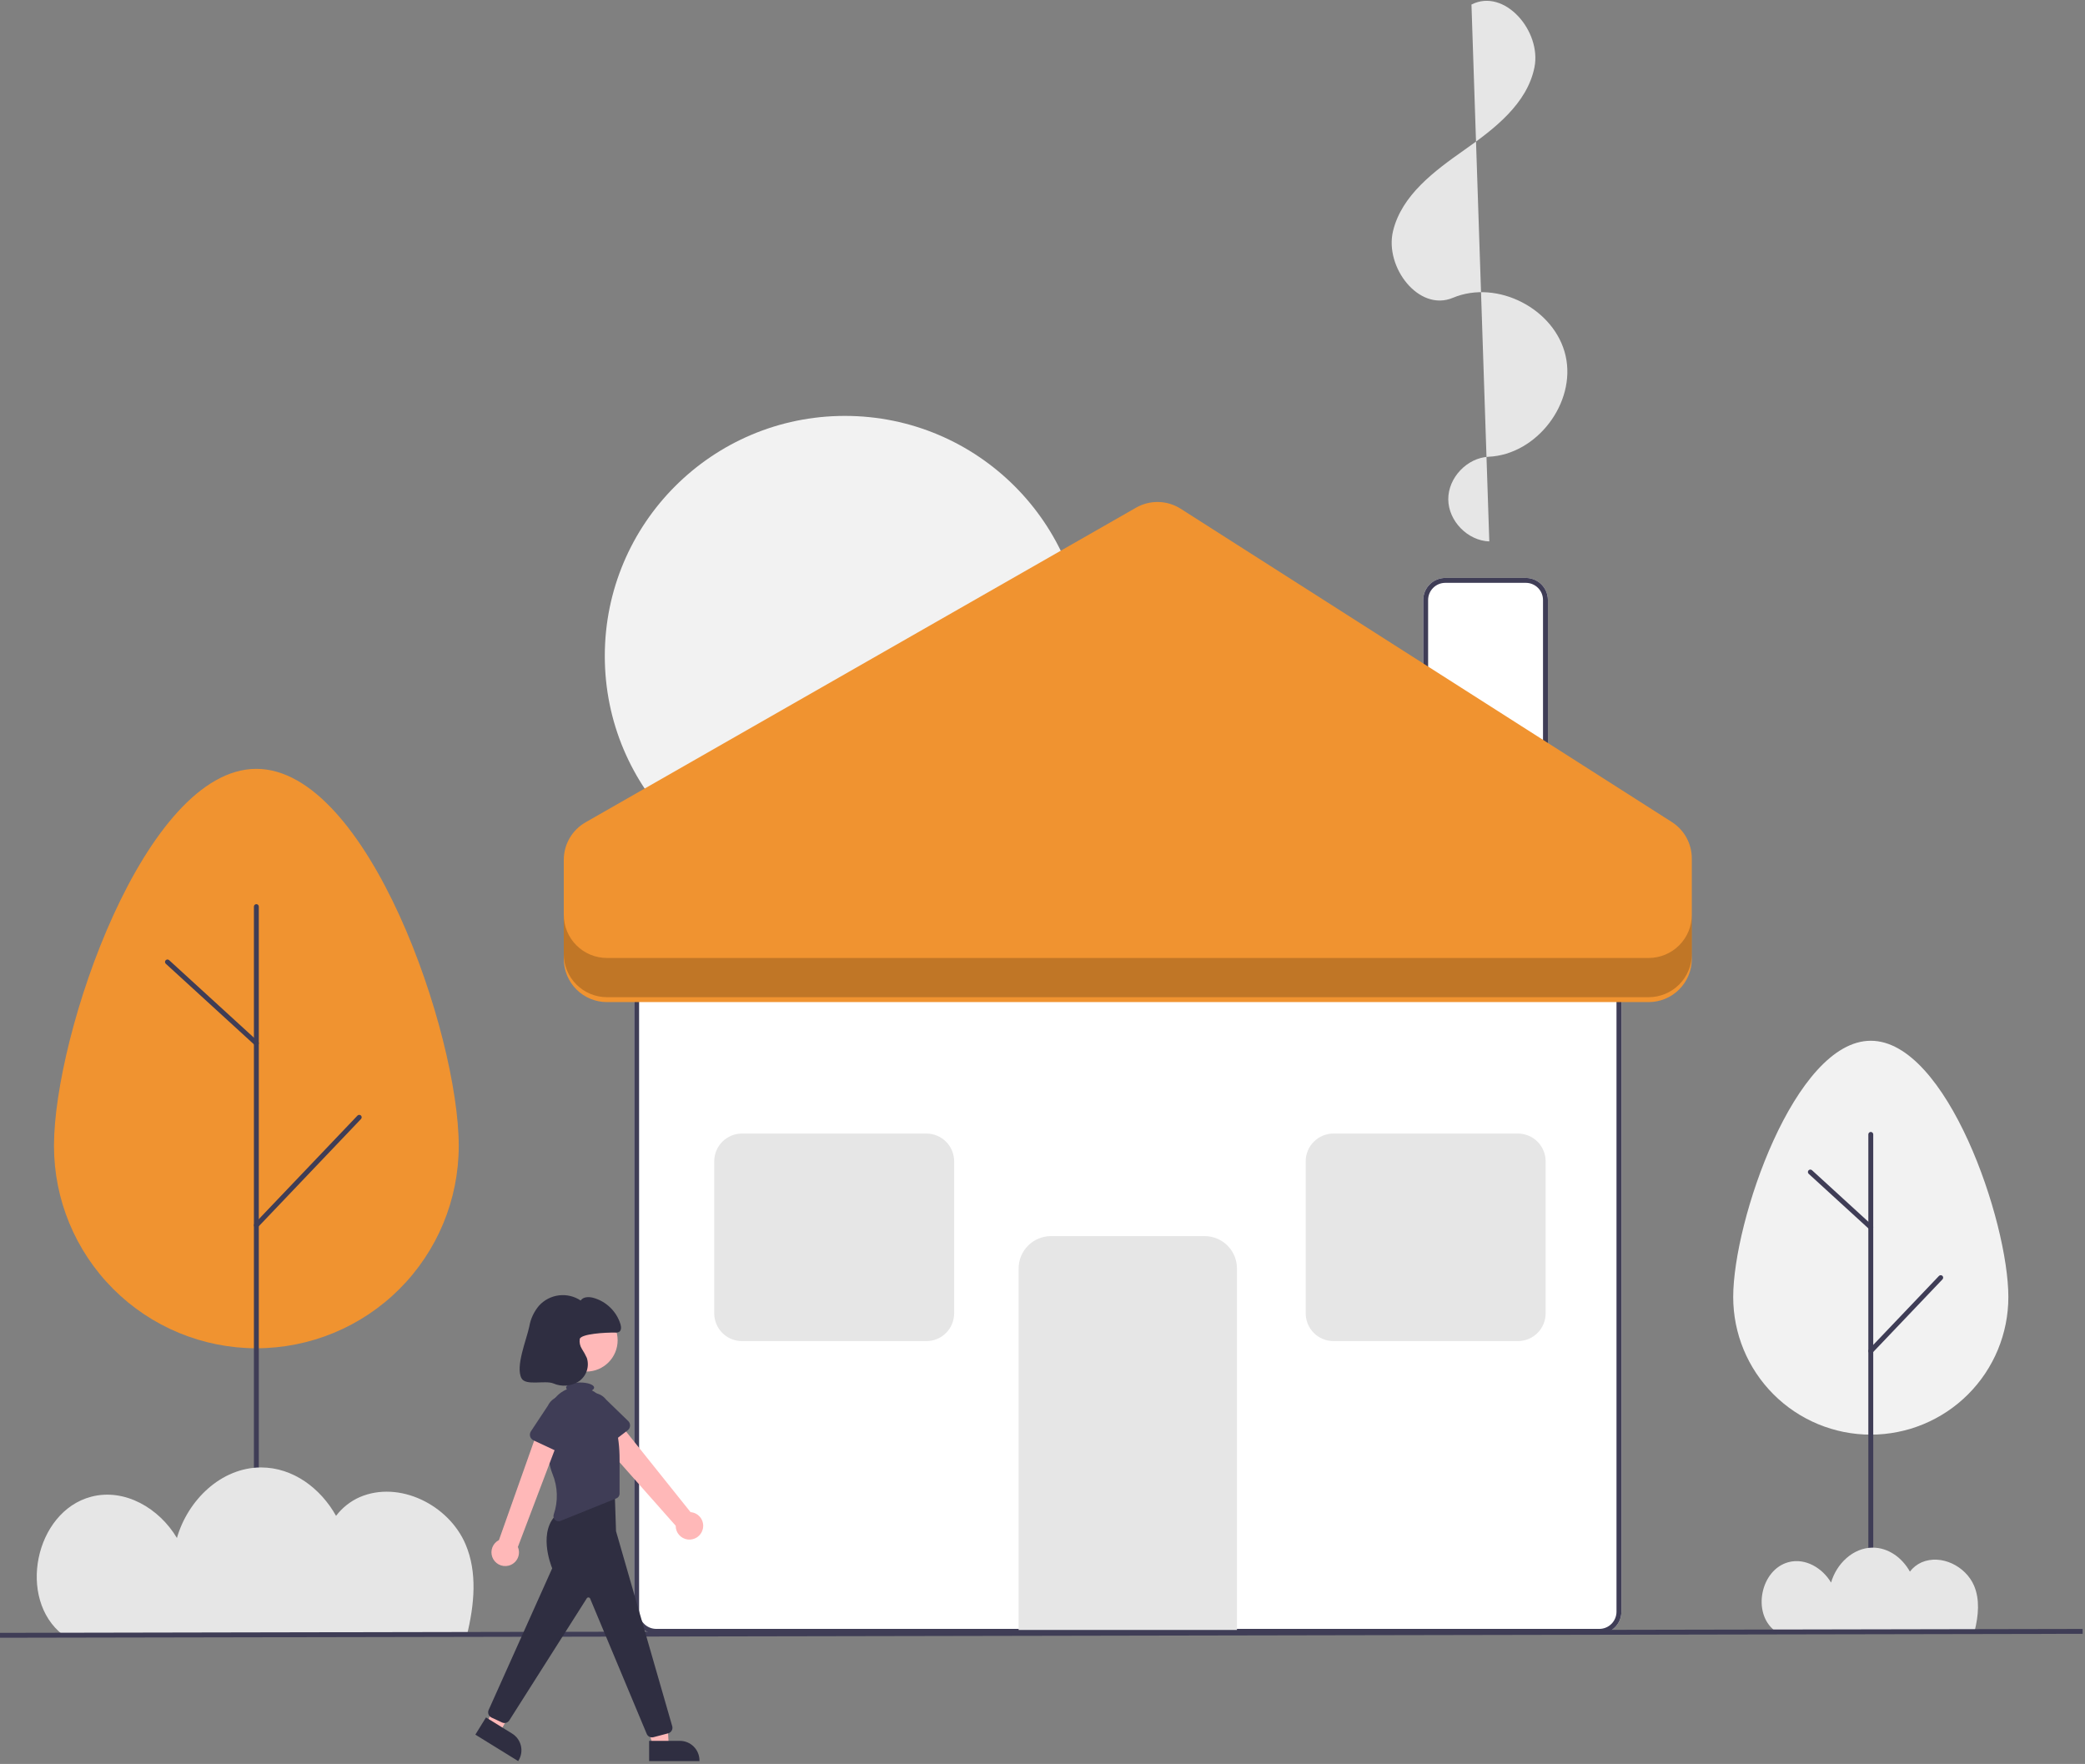
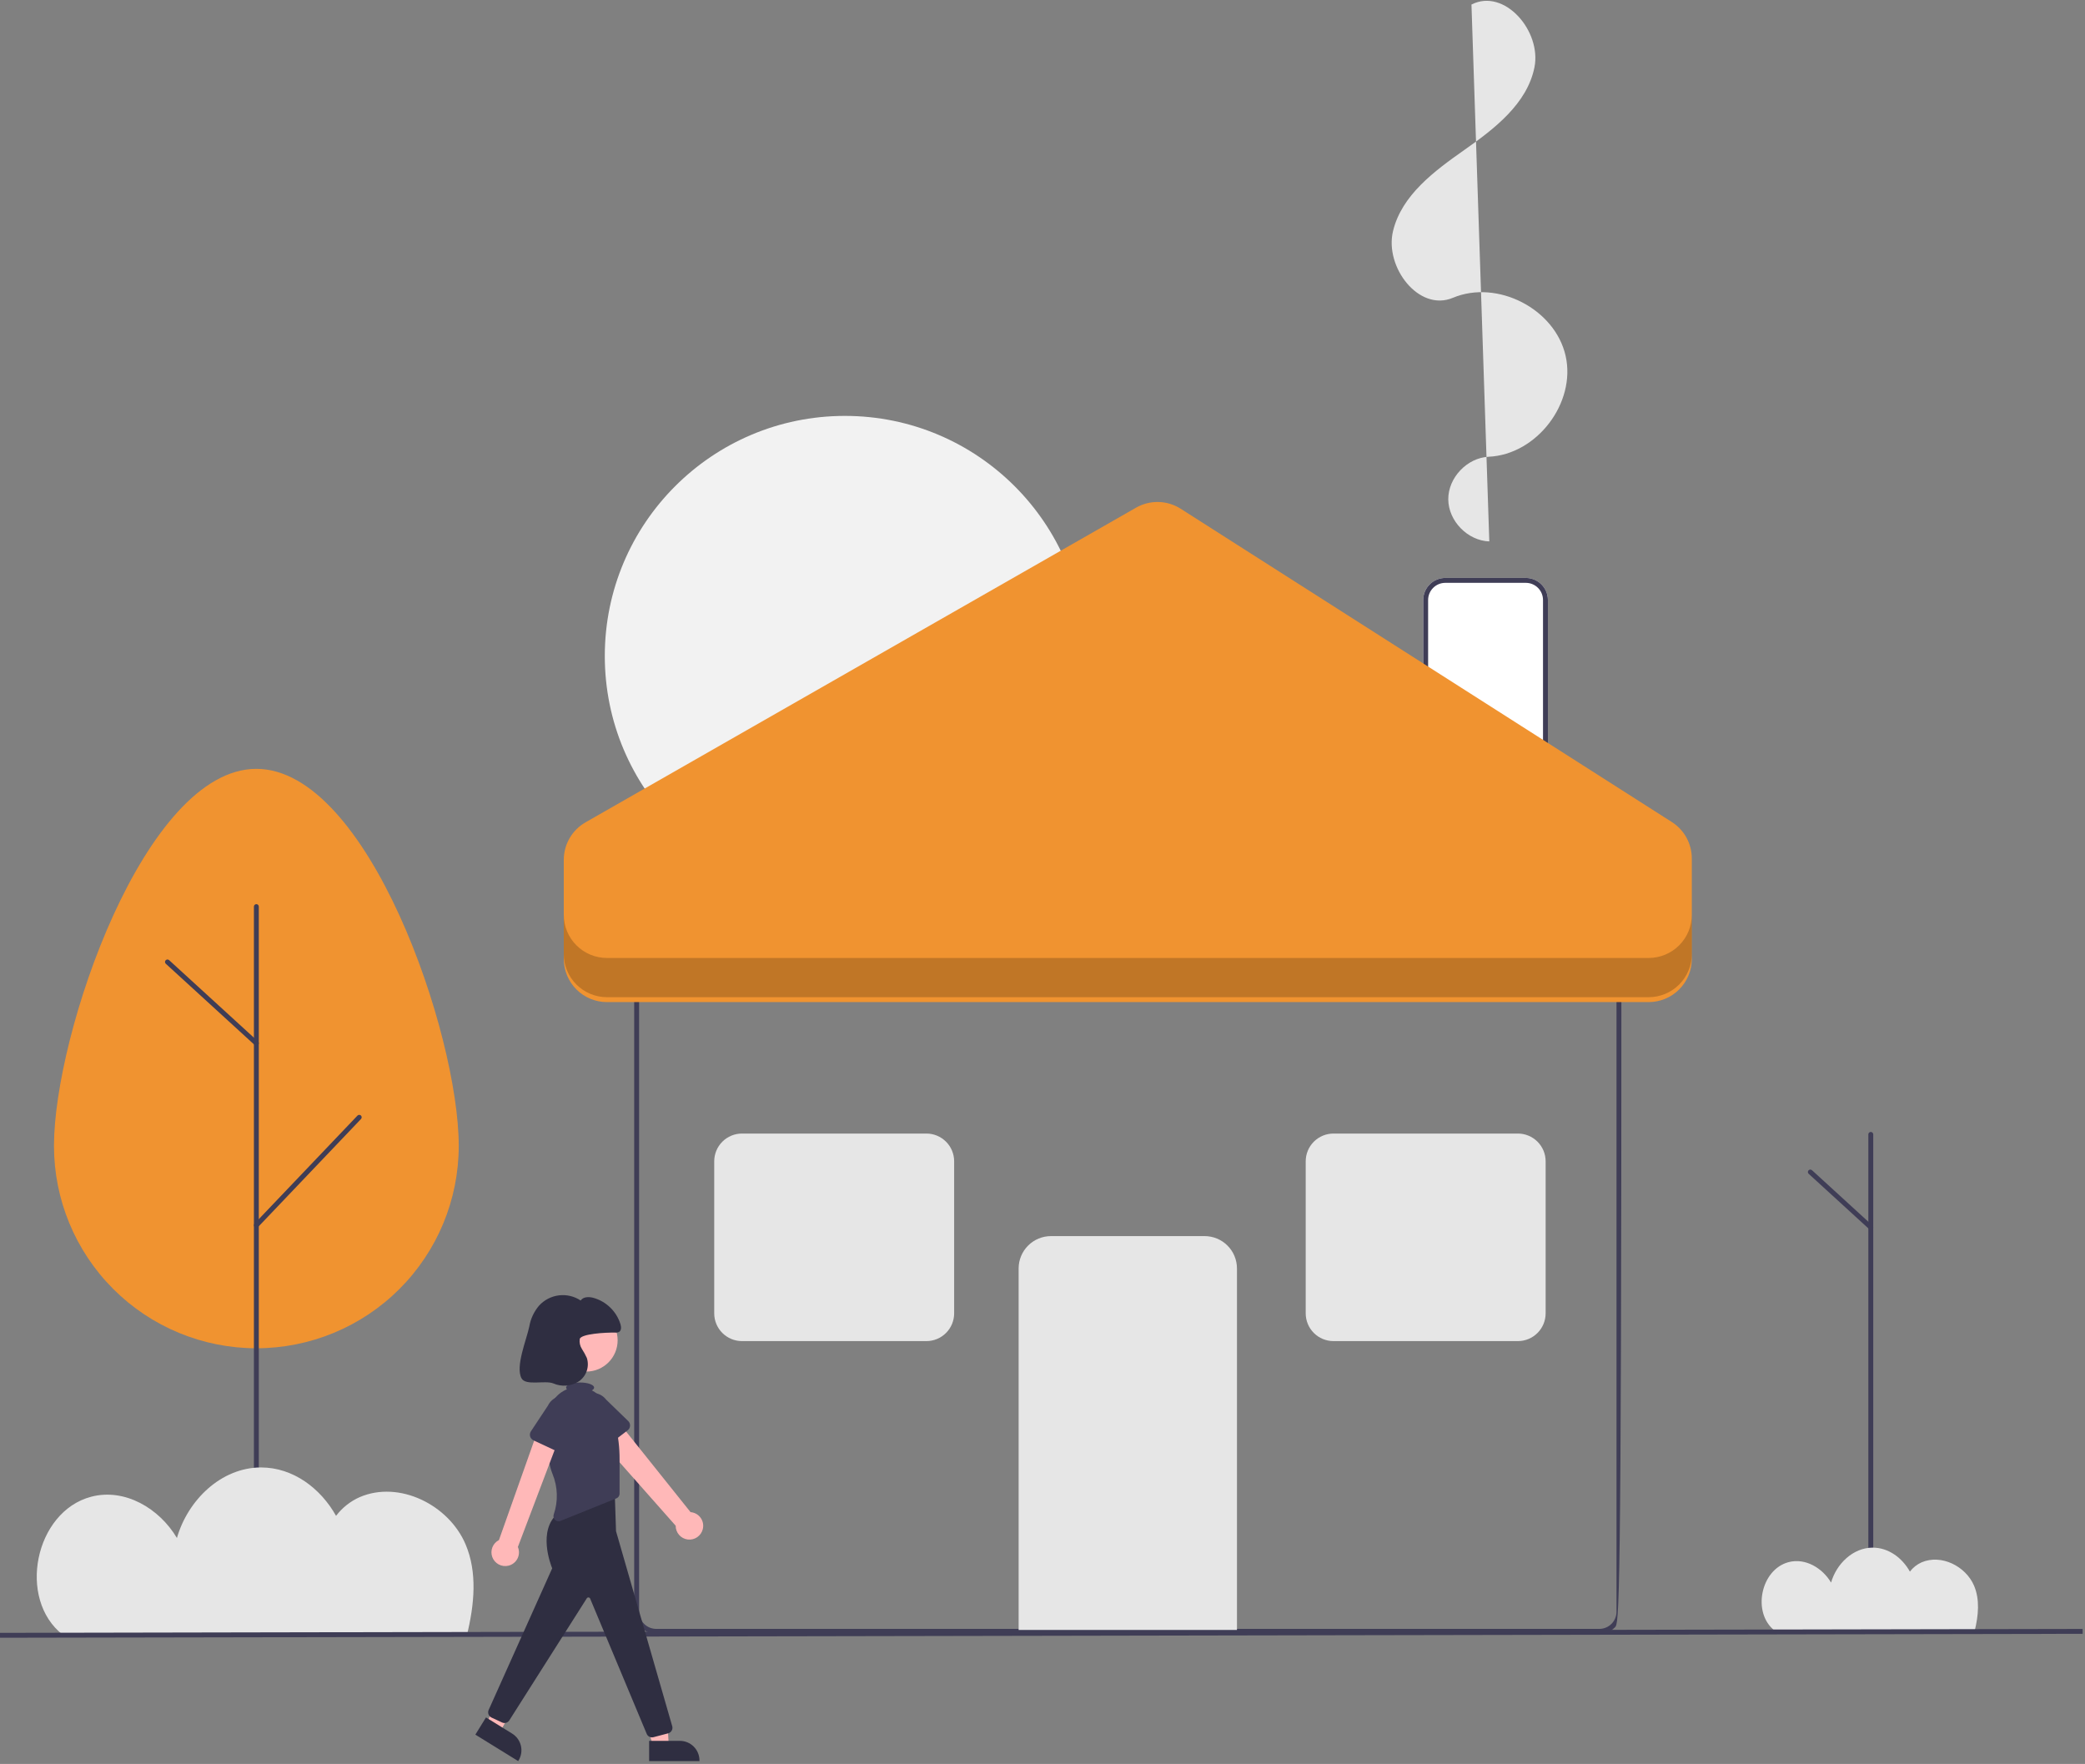
<svg xmlns="http://www.w3.org/2000/svg" width="409" height="346" viewBox="0 0 409 346" fill="none">
  <rect x="0" y="0" width="409" height="346" fill="#808080" stroke="none" />
  <g clip-path="url(#clip0_480_2670)">
-     <path d="M313.732 320.474H128.731C127.584 320.473 126.485 320.017 125.674 319.206C124.863 318.395 124.407 317.295 124.405 316.148V189.822C124.407 188.675 124.863 187.575 125.674 186.764C126.485 185.953 127.584 185.497 128.731 185.496H313.732C314.879 185.497 315.979 185.953 316.79 186.764C317.601 187.575 318.057 188.675 318.058 189.822V316.148C318.057 317.295 317.601 318.395 316.79 319.206C315.979 320.017 314.879 320.473 313.732 320.474Z" fill="white" />
-     <path d="M313.732 320.474H128.731C127.584 320.473 126.485 320.017 125.674 319.206C124.863 318.395 124.407 317.295 124.405 316.148V189.822C124.407 188.675 124.863 187.575 125.674 186.764C126.485 185.953 127.584 185.497 128.731 185.496H313.732C314.879 185.497 315.979 185.953 316.79 186.764C317.601 187.575 318.057 188.675 318.058 189.822V316.148C318.057 317.295 317.601 318.395 316.79 319.206C315.979 320.017 314.879 320.473 313.732 320.474ZM128.731 186.457C127.839 186.458 126.984 186.813 126.353 187.443C125.722 188.074 125.368 188.929 125.367 189.822V316.148C125.368 317.04 125.722 317.895 126.353 318.526C126.984 319.157 127.839 319.512 128.731 319.513H313.732C314.624 319.512 315.48 319.157 316.11 318.526C316.741 317.895 317.096 317.04 317.097 316.148V189.822C317.096 188.929 316.741 188.074 316.11 187.443C315.48 186.813 314.624 186.458 313.732 186.457H128.731Z" fill="#3F3D56" />
+     <path d="M313.732 320.474H128.731C127.584 320.473 126.485 320.017 125.674 319.206C124.863 318.395 124.407 317.295 124.405 316.148V189.822C124.407 188.675 124.863 187.575 125.674 186.764C126.485 185.953 127.584 185.497 128.731 185.496H313.732C314.879 185.497 315.979 185.953 316.79 186.764C317.601 187.575 318.057 188.675 318.058 189.822C318.057 317.295 317.601 318.395 316.79 319.206C315.979 320.017 314.879 320.473 313.732 320.474ZM128.731 186.457C127.839 186.458 126.984 186.813 126.353 187.443C125.722 188.074 125.368 188.929 125.367 189.822V316.148C125.368 317.04 125.722 317.895 126.353 318.526C126.984 319.157 127.839 319.512 128.731 319.513H313.732C314.624 319.512 315.48 319.157 316.11 318.526C316.741 317.895 317.096 317.04 317.097 316.148V189.822C317.096 188.929 316.741 188.074 316.11 187.443C315.48 186.813 314.624 186.458 313.732 186.457H128.731Z" fill="#3F3D56" />
    <path d="M242.647 319.714H199.817V248.808C199.819 247.126 200.488 245.514 201.677 244.325C202.866 243.136 204.478 242.467 206.16 242.465H236.304C237.986 242.467 239.598 243.136 240.787 244.325C241.977 245.514 242.645 247.126 242.647 248.808V319.714Z" fill="#E6E6E6" />
    <path d="M303.643 158.568H279.183V117.691C279.184 116.544 279.641 115.445 280.452 114.634C281.263 113.823 282.362 113.367 283.509 113.365H299.317C300.464 113.367 301.563 113.823 302.374 114.634C303.185 115.445 303.641 116.544 303.643 117.691V158.568Z" fill="white" />
    <path d="M303.643 158.568H279.183V117.691C279.184 116.544 279.641 115.445 280.452 114.634C281.263 113.823 282.362 113.367 283.509 113.365H299.317C300.464 113.367 301.563 113.823 302.374 114.634C303.185 115.445 303.641 116.544 303.643 117.691V158.568ZM280.144 157.607H302.681V117.691C302.68 116.799 302.326 115.944 301.695 115.313C301.064 114.682 300.209 114.328 299.317 114.327H283.509C282.617 114.328 281.762 114.682 281.131 115.313C280.5 115.944 280.145 116.799 280.144 117.691V157.607Z" fill="#3F3D56" />
    <path d="M165.739 175.781C191.752 175.781 212.839 154.693 212.839 128.681C212.839 102.668 191.752 81.581 165.739 81.581C139.727 81.581 118.639 102.668 118.639 128.681C118.639 154.693 139.727 175.781 165.739 175.781Z" fill="#F2F2F2" />
    <path d="M292.146 106.199C287.904 106.066 284.128 102.197 284.098 97.953C284.068 93.71 287.788 89.787 292.028 89.593C301.467 89.162 309.196 79.031 307.119 69.812C305.042 60.594 293.715 54.758 285.002 58.416C278.319 61.223 271.565 52.38 273.259 45.331C274.953 38.283 281.363 33.55 287.294 29.382C293.225 25.215 299.569 20.321 301.001 13.215C302.433 6.109 295.104 -2.404 288.647 0.89" fill="#E6E6E6" />
    <path d="M181.726 263.062H145.547C144.104 263.06 142.72 262.486 141.7 261.466C140.68 260.445 140.106 259.061 140.104 257.618V227.792C140.106 226.349 140.68 224.965 141.7 223.945C142.721 222.924 144.104 222.35 145.547 222.349H181.726C183.169 222.35 184.553 222.924 185.573 223.945C186.594 224.965 187.168 226.349 187.169 227.792V257.618C187.168 259.061 186.594 260.445 185.573 261.465C184.553 262.486 183.169 263.06 181.726 263.062Z" fill="#E6E6E6" />
    <path d="M297.754 263.062H261.575C260.131 263.06 258.748 262.486 257.727 261.465C256.707 260.445 256.133 259.061 256.131 257.618V227.792C256.133 226.349 256.707 224.965 257.727 223.945C258.748 222.924 260.131 222.35 261.575 222.349H297.754C299.197 222.35 300.58 222.924 301.601 223.945C302.621 224.965 303.195 226.349 303.197 227.792V257.618C303.195 259.061 302.621 260.445 301.601 261.465C300.58 262.486 299.197 263.06 297.754 263.062Z" fill="#E6E6E6" />
    <path d="M110.593 188.094V168.657C110.593 167.164 110.988 165.698 111.737 164.407C112.487 163.115 113.564 162.045 114.86 161.304L222.852 99.581C224.192 98.815 225.717 98.43 227.26 98.467C228.804 98.505 230.308 98.963 231.61 99.794L327.956 161.245C329.156 162.011 330.144 163.066 330.828 164.315C331.512 165.563 331.871 166.963 331.871 168.387V188.094C331.871 190.34 330.979 192.495 329.39 194.083C327.802 195.671 325.647 196.564 323.401 196.564H119.063C116.817 196.564 114.662 195.671 113.074 194.083C111.486 192.495 110.593 190.34 110.593 188.094Z" fill="#F09330" />
    <path opacity="0.2" d="M323.401 187.91H119.063C116.817 187.91 114.662 187.018 113.074 185.43C111.486 183.841 110.593 181.687 110.593 179.44V187.131C110.593 189.377 111.486 191.532 113.074 193.12C114.662 194.708 116.817 195.601 119.063 195.601H323.401C325.647 195.601 327.802 194.708 329.39 193.12C330.979 191.532 331.871 189.377 331.871 187.131V179.44C331.871 181.687 330.979 183.841 329.39 185.43C327.802 187.018 325.647 187.91 323.401 187.91Z" fill="black" />
-     <path d="M339.991 254.422C339.991 239.517 352.074 204.148 366.979 204.148C381.884 204.148 393.966 239.517 393.966 254.422C393.966 261.579 391.123 268.444 386.062 273.505C381.001 278.566 374.136 281.409 366.979 281.409C359.821 281.409 352.957 278.566 347.896 273.505C342.835 268.444 339.991 261.579 339.991 254.422Z" fill="#F2F2F2" />
    <path d="M366.979 319.901C366.852 319.901 366.729 319.85 366.639 319.76C366.549 319.67 366.499 319.548 366.499 319.42V222.515C366.499 222.387 366.549 222.265 366.639 222.175C366.729 222.085 366.852 222.034 366.979 222.034C367.107 222.034 367.229 222.085 367.319 222.175C367.409 222.265 367.46 222.387 367.46 222.515V319.42C367.46 319.548 367.409 319.67 367.319 319.76C367.229 319.85 367.107 319.901 366.979 319.901Z" fill="#3F3D56" />
-     <path d="M366.979 265.488C366.885 265.488 366.793 265.461 366.714 265.409C366.636 265.357 366.574 265.283 366.537 265.197C366.5 265.11 366.489 265.015 366.506 264.922C366.523 264.83 366.566 264.744 366.631 264.676L380.35 250.279C380.394 250.234 380.446 250.197 380.504 250.171C380.561 250.146 380.624 250.132 380.687 250.131C380.75 250.129 380.813 250.14 380.871 250.163C380.93 250.185 380.984 250.22 381.03 250.263C381.076 250.307 381.112 250.359 381.138 250.416C381.163 250.474 381.177 250.536 381.179 250.599C381.18 250.663 381.169 250.725 381.147 250.784C381.124 250.843 381.09 250.897 381.046 250.943L367.327 265.339C367.282 265.386 367.228 265.424 367.169 265.449C367.109 265.475 367.044 265.488 366.979 265.488Z" fill="#3F3D56" />
    <path d="M366.979 241.216C366.859 241.216 366.743 241.171 366.655 241.09L354.799 230.25C354.752 230.208 354.714 230.156 354.687 230.099C354.66 230.042 354.645 229.98 354.642 229.917C354.639 229.854 354.649 229.79 354.67 229.731C354.692 229.672 354.725 229.617 354.768 229.57C354.81 229.524 354.862 229.486 354.919 229.459C354.976 229.432 355.038 229.417 355.101 229.415C355.165 229.412 355.228 229.422 355.287 229.443C355.346 229.465 355.401 229.498 355.448 229.541L367.303 240.381C367.375 240.446 367.425 240.531 367.447 240.626C367.469 240.72 367.462 240.819 367.427 240.909C367.392 241 367.33 241.077 367.25 241.132C367.17 241.187 367.076 241.216 366.979 241.216Z" fill="#3F3D56" />
    <path d="M10.588 224.766C10.588 202.84 28.362 150.812 50.288 150.812C72.213 150.812 89.988 202.84 89.988 224.766C89.988 235.295 85.805 245.393 78.36 252.838C70.915 260.283 60.817 264.466 50.288 264.466C39.759 264.466 29.661 260.283 22.216 252.838C14.771 245.393 10.588 235.295 10.588 224.766Z" fill="#F09330" />
    <path d="M50.288 320.862C50.16 320.862 50.038 320.811 49.948 320.721C49.858 320.631 49.807 320.509 49.807 320.381V177.829C49.807 177.702 49.858 177.58 49.948 177.489C50.038 177.399 50.16 177.349 50.288 177.349C50.415 177.349 50.538 177.399 50.628 177.489C50.718 177.58 50.768 177.702 50.768 177.829V320.381C50.768 320.509 50.718 320.631 50.628 320.721C50.538 320.811 50.415 320.862 50.288 320.862Z" fill="#3F3D56" />
    <path d="M50.288 240.819C50.194 240.819 50.102 240.791 50.023 240.739C49.945 240.688 49.883 240.614 49.846 240.527C49.809 240.441 49.798 240.345 49.815 240.253C49.831 240.16 49.875 240.075 49.94 240.006L70.121 218.829C70.209 218.736 70.33 218.683 70.457 218.68C70.585 218.677 70.708 218.724 70.801 218.812C70.893 218.9 70.947 219.021 70.95 219.149C70.953 219.276 70.905 219.4 70.817 219.492L50.636 240.67C50.591 240.717 50.537 240.754 50.477 240.78C50.417 240.806 50.353 240.819 50.288 240.819Z" fill="#3F3D56" />
    <path d="M50.288 205.114C50.168 205.114 50.052 205.069 49.964 204.988L32.523 189.042C32.429 188.956 32.373 188.836 32.367 188.709C32.361 188.581 32.407 188.457 32.493 188.363C32.579 188.269 32.699 188.213 32.826 188.207C32.953 188.201 33.078 188.246 33.172 188.332L50.612 204.278C50.684 204.344 50.734 204.429 50.756 204.524C50.778 204.618 50.771 204.717 50.736 204.807C50.701 204.897 50.639 204.975 50.559 205.03C50.479 205.084 50.385 205.114 50.288 205.114Z" fill="#3F3D56" />
    <path d="M348.127 319.854C348.172 319.889 348.22 319.92 348.266 319.955H387.348C388.114 316.852 388.384 313.746 387.241 311.049C385.611 307.205 380.787 304.806 376.953 306.456C376.044 306.858 375.253 307.484 374.653 308.276C373.154 305.594 370.466 303.571 367.363 303.573C363.476 303.576 360.244 306.755 359.189 310.427C357.491 307.56 354.136 305.557 350.857 306.418C345.372 307.86 343.64 316.386 348.127 319.854Z" fill="#E6E6E6" />
    <path d="M12.373 320.712C12.464 320.783 12.561 320.847 12.654 320.916H91.55C93.096 314.652 93.642 308.382 91.333 302.937C88.043 295.178 78.305 290.334 70.564 293.666C68.73 294.477 67.133 295.741 65.922 297.34C62.896 291.925 57.47 287.842 51.206 287.846C43.358 287.852 36.834 294.269 34.704 301.682C31.276 295.895 24.503 291.85 17.883 293.59C6.812 296.5 3.314 313.711 12.373 320.712Z" fill="#E6E6E6" />
    <path d="M408.539 319.516L0 320.289L0.002 321.25L408.541 320.477L408.539 319.516Z" fill="#3F3D56" />
    <path d="M137.859 299.954C137.956 299.574 137.969 299.177 137.897 298.791C137.824 298.406 137.668 298.041 137.44 297.722C137.211 297.404 136.915 297.139 136.573 296.947C136.231 296.755 135.851 296.64 135.46 296.611L120.196 277.527L116.419 281.047L132.544 299.277C132.538 299.937 132.775 300.577 133.209 301.074C133.644 301.572 134.245 301.892 134.901 301.976C135.556 302.059 136.219 301.899 136.764 301.527C137.309 301.154 137.698 300.594 137.859 299.954Z" fill="#FFB8B8" />
    <path d="M123.125 280.558L118.301 284.252C118.163 284.357 118.005 284.432 117.836 284.47C117.668 284.508 117.493 284.51 117.324 284.475C117.155 284.44 116.995 284.368 116.856 284.266C116.716 284.163 116.601 284.032 116.517 283.881L113.579 278.584C113.045 277.878 112.813 276.99 112.933 276.114C113.053 275.238 113.516 274.445 114.219 273.909C114.923 273.373 115.811 273.139 116.687 273.256C117.564 273.374 118.358 273.834 118.896 274.536L123.231 278.739C123.355 278.86 123.451 279.005 123.514 279.166C123.577 279.328 123.604 279.5 123.594 279.673C123.584 279.846 123.537 280.014 123.456 280.167C123.375 280.319 123.262 280.453 123.125 280.558Z" fill="#3F3D56" />
    <path d="M115.023 269.037C118.411 269.037 121.157 266.291 121.157 262.903C121.157 259.515 118.411 256.769 115.023 256.769C111.635 256.769 108.889 259.515 108.889 262.903C108.889 266.291 111.635 269.037 115.023 269.037Z" fill="#FFB8B8" />
    <path d="M128.117 342.474H131.18L130.888 336.743H126.369L128.117 342.474Z" fill="#FFB8B8" />
    <path d="M127.336 341.474L133.367 341.474C133.871 341.474 134.371 341.573 134.837 341.767C135.304 341.96 135.727 342.243 136.084 342.6C136.441 342.956 136.724 343.38 136.917 343.846C137.11 344.313 137.21 344.812 137.21 345.317V345.442L127.337 345.442L127.336 341.474Z" fill="#2F2E41" />
    <path d="M95.471 338.139L98.076 339.748L100.84 334.719L97.688 332.747L95.471 338.139Z" fill="#FFB8B8" />
    <path d="M95.332 336.878L100.462 340.047C100.891 340.312 101.265 340.66 101.56 341.069C101.855 341.478 102.066 341.942 102.183 342.433C102.299 342.924 102.317 343.433 102.236 343.931C102.155 344.429 101.977 344.907 101.712 345.336L101.646 345.442L93.247 340.254L95.332 336.878Z" fill="#2F2E41" />
    <path d="M127.896 340.794C127.669 340.794 127.446 340.725 127.259 340.595C127.072 340.466 126.928 340.282 126.848 340.069L115.772 313.588C115.748 313.524 115.707 313.467 115.653 313.424C115.599 313.381 115.534 313.354 115.465 313.346C115.397 313.338 115.328 313.348 115.265 313.377C115.202 313.406 115.149 313.451 115.11 313.508L99.894 337.478C99.745 337.701 99.521 337.863 99.263 337.935C99.004 338.007 98.728 337.984 98.486 337.87L96.404 336.898C96.137 336.772 95.93 336.547 95.827 336.271C95.724 335.994 95.734 335.689 95.853 335.419L108.319 307.631C108.047 306.969 105.392 300.17 109.472 296.81L109.5 296.793L120.562 291.858L120.841 300.344L131.866 338.598C131.908 338.742 131.92 338.893 131.902 339.042C131.885 339.19 131.838 339.334 131.764 339.465C131.69 339.595 131.59 339.709 131.472 339.8C131.353 339.892 131.217 339.958 131.072 339.996L128.184 340.756C128.09 340.781 127.993 340.794 127.896 340.794Z" fill="#2F2E41" />
    <path d="M120.729 279.446C120.307 277.755 119.71 276.051 118.91 275.265C118.616 274.978 118.34 274.673 118.082 274.353C117.544 273.675 116.867 273.12 116.097 272.726C116.379 272.569 116.544 272.382 116.544 272.18C116.544 271.628 115.314 271.181 113.796 271.181C112.279 271.181 111.049 271.628 111.049 272.18C111.053 272.244 111.069 272.307 111.097 272.365C111.125 272.423 111.164 272.474 111.212 272.517C110.222 272.921 109.361 273.589 108.723 274.448C108.086 275.308 107.697 276.325 107.598 277.391C107.243 281.191 107.139 286.049 108.383 289.121C109.426 291.662 109.509 294.496 108.616 297.094C108.556 297.274 108.548 297.469 108.595 297.654C108.642 297.839 108.74 298.006 108.879 298.137C109.018 298.268 109.192 298.356 109.379 298.391C109.567 298.426 109.76 298.406 109.937 298.335L120.913 293.912C121.098 293.837 121.256 293.709 121.368 293.544C121.479 293.379 121.539 293.184 121.539 292.985V286.267C121.548 283.969 121.276 281.678 120.729 279.446Z" fill="#3F3D56" />
    <path d="M99.728 307.114C100.11 307.026 100.468 306.854 100.776 306.612C101.085 306.37 101.337 306.063 101.514 305.714C101.691 305.364 101.79 304.979 101.802 304.587C101.815 304.195 101.741 303.805 101.587 303.444L110.175 280.797L105.82 279.673L97.876 302.087C97.288 302.386 96.83 302.892 96.589 303.506C96.348 304.121 96.341 304.803 96.569 305.423C96.797 306.043 97.245 306.557 97.827 306.869C98.409 307.181 99.085 307.268 99.728 307.114Z" fill="#FFB8B8" />
    <path d="M110.139 285.095L104.636 282.519C104.48 282.445 104.341 282.339 104.229 282.207C104.117 282.076 104.035 281.921 103.988 281.755C103.941 281.588 103.931 281.414 103.958 281.243C103.985 281.072 104.048 280.909 104.143 280.765L107.488 275.714C107.868 274.916 108.549 274.302 109.381 274.005C110.214 273.708 111.13 273.753 111.929 274.13C112.728 274.507 113.346 275.185 113.646 276.016C113.946 276.848 113.905 277.764 113.531 278.565L111.802 284.35C111.752 284.515 111.668 284.668 111.554 284.798C111.44 284.928 111.299 285.032 111.141 285.103C110.983 285.174 110.812 285.209 110.639 285.208C110.467 285.207 110.296 285.168 110.139 285.095Z" fill="#3F3D56" />
    <path d="M120.657 261.393C120.934 261.426 121.214 261.375 121.462 261.247C121.915 260.951 121.87 260.278 121.717 259.759C121.335 258.516 120.647 257.389 119.715 256.482C118.783 255.575 117.637 254.917 116.384 254.57C115.511 254.338 114.406 254.347 113.906 255.1C112.651 254.263 111.137 253.905 109.64 254.089C108.142 254.272 106.761 254.987 105.745 256.102C104.752 257.267 104.09 258.677 103.829 260.184C103.305 262.753 101.06 268.05 102.303 270.357C103.131 271.893 106.939 270.696 108.55 271.365C109.352 271.714 110.228 271.86 111.1 271.789C111.972 271.719 112.813 271.435 113.549 270.961C114.27 270.464 114.811 269.749 115.093 268.921C115.376 268.093 115.385 267.196 115.118 266.362C114.836 265.749 114.511 265.158 114.145 264.591C113.778 264.018 113.628 263.332 113.723 262.657C113.948 261.631 118.79 261.354 120.657 261.393Z" fill="#2F2E41" />
  </g>
  <defs>
    <clipPath id="clip0_480_2670">
      <rect width="408.541" height="345.282" fill="white" transform="translate(0 0.16)" />
    </clipPath>
  </defs>
</svg>